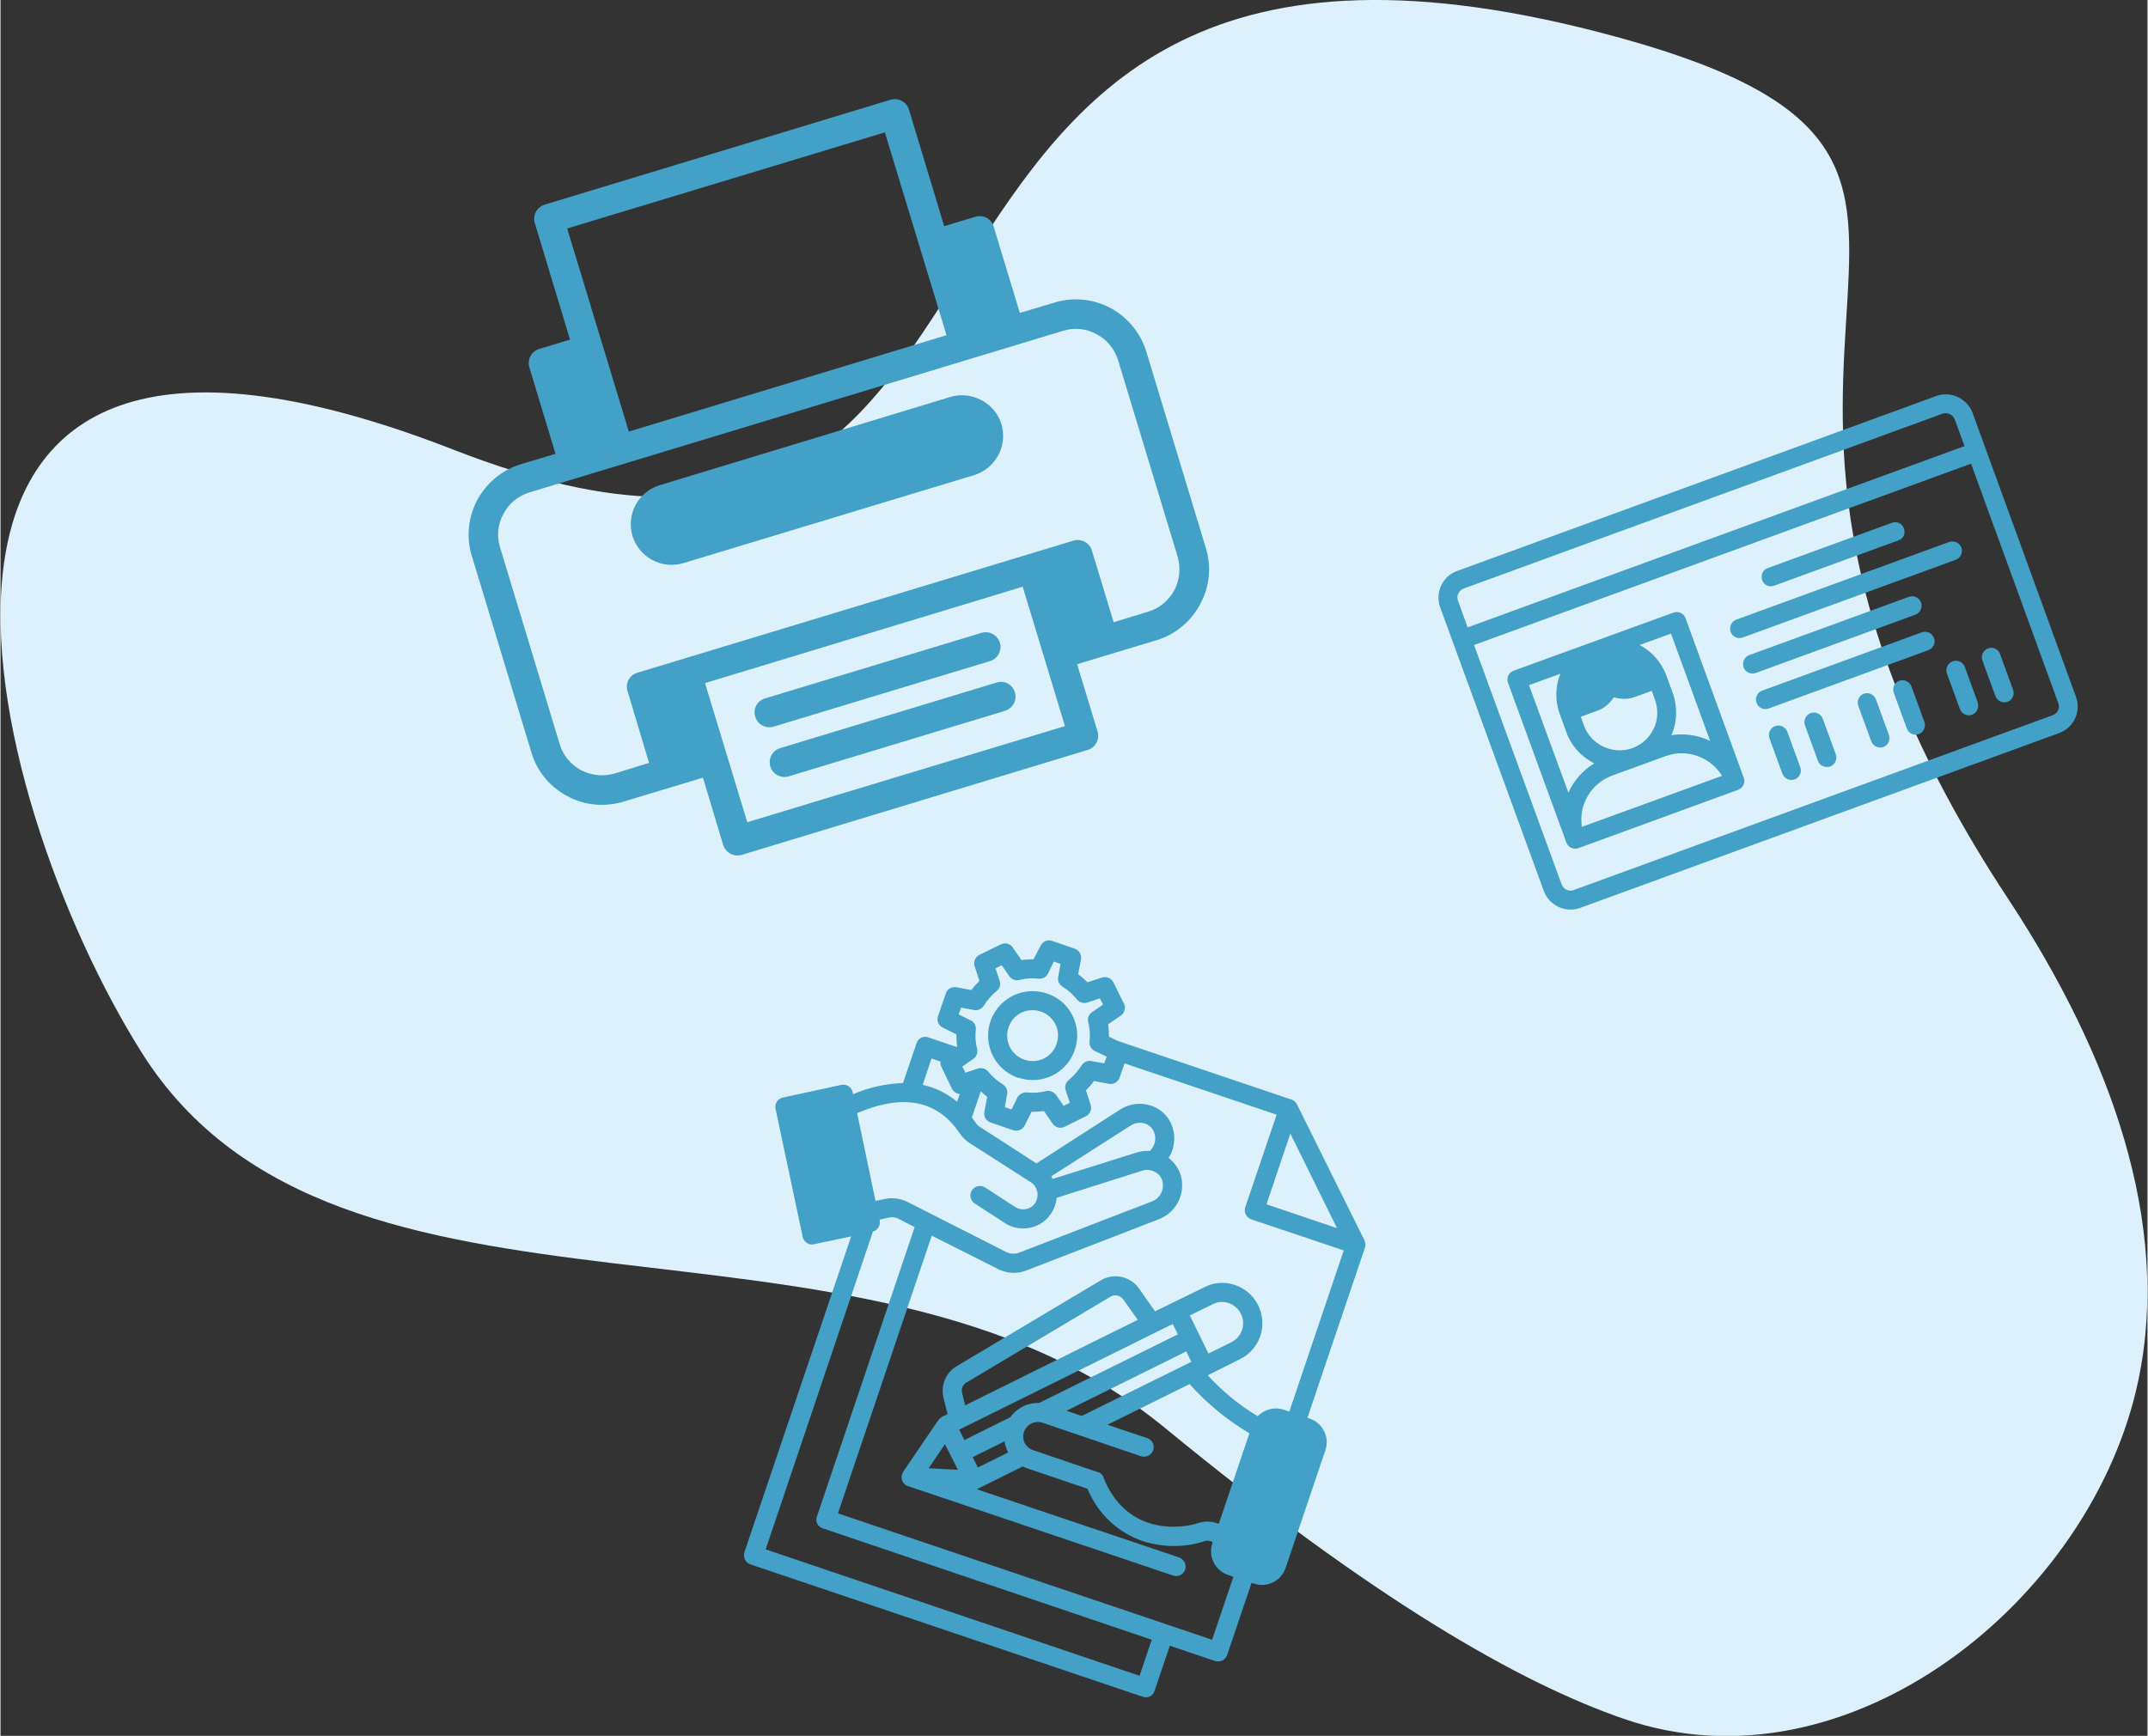
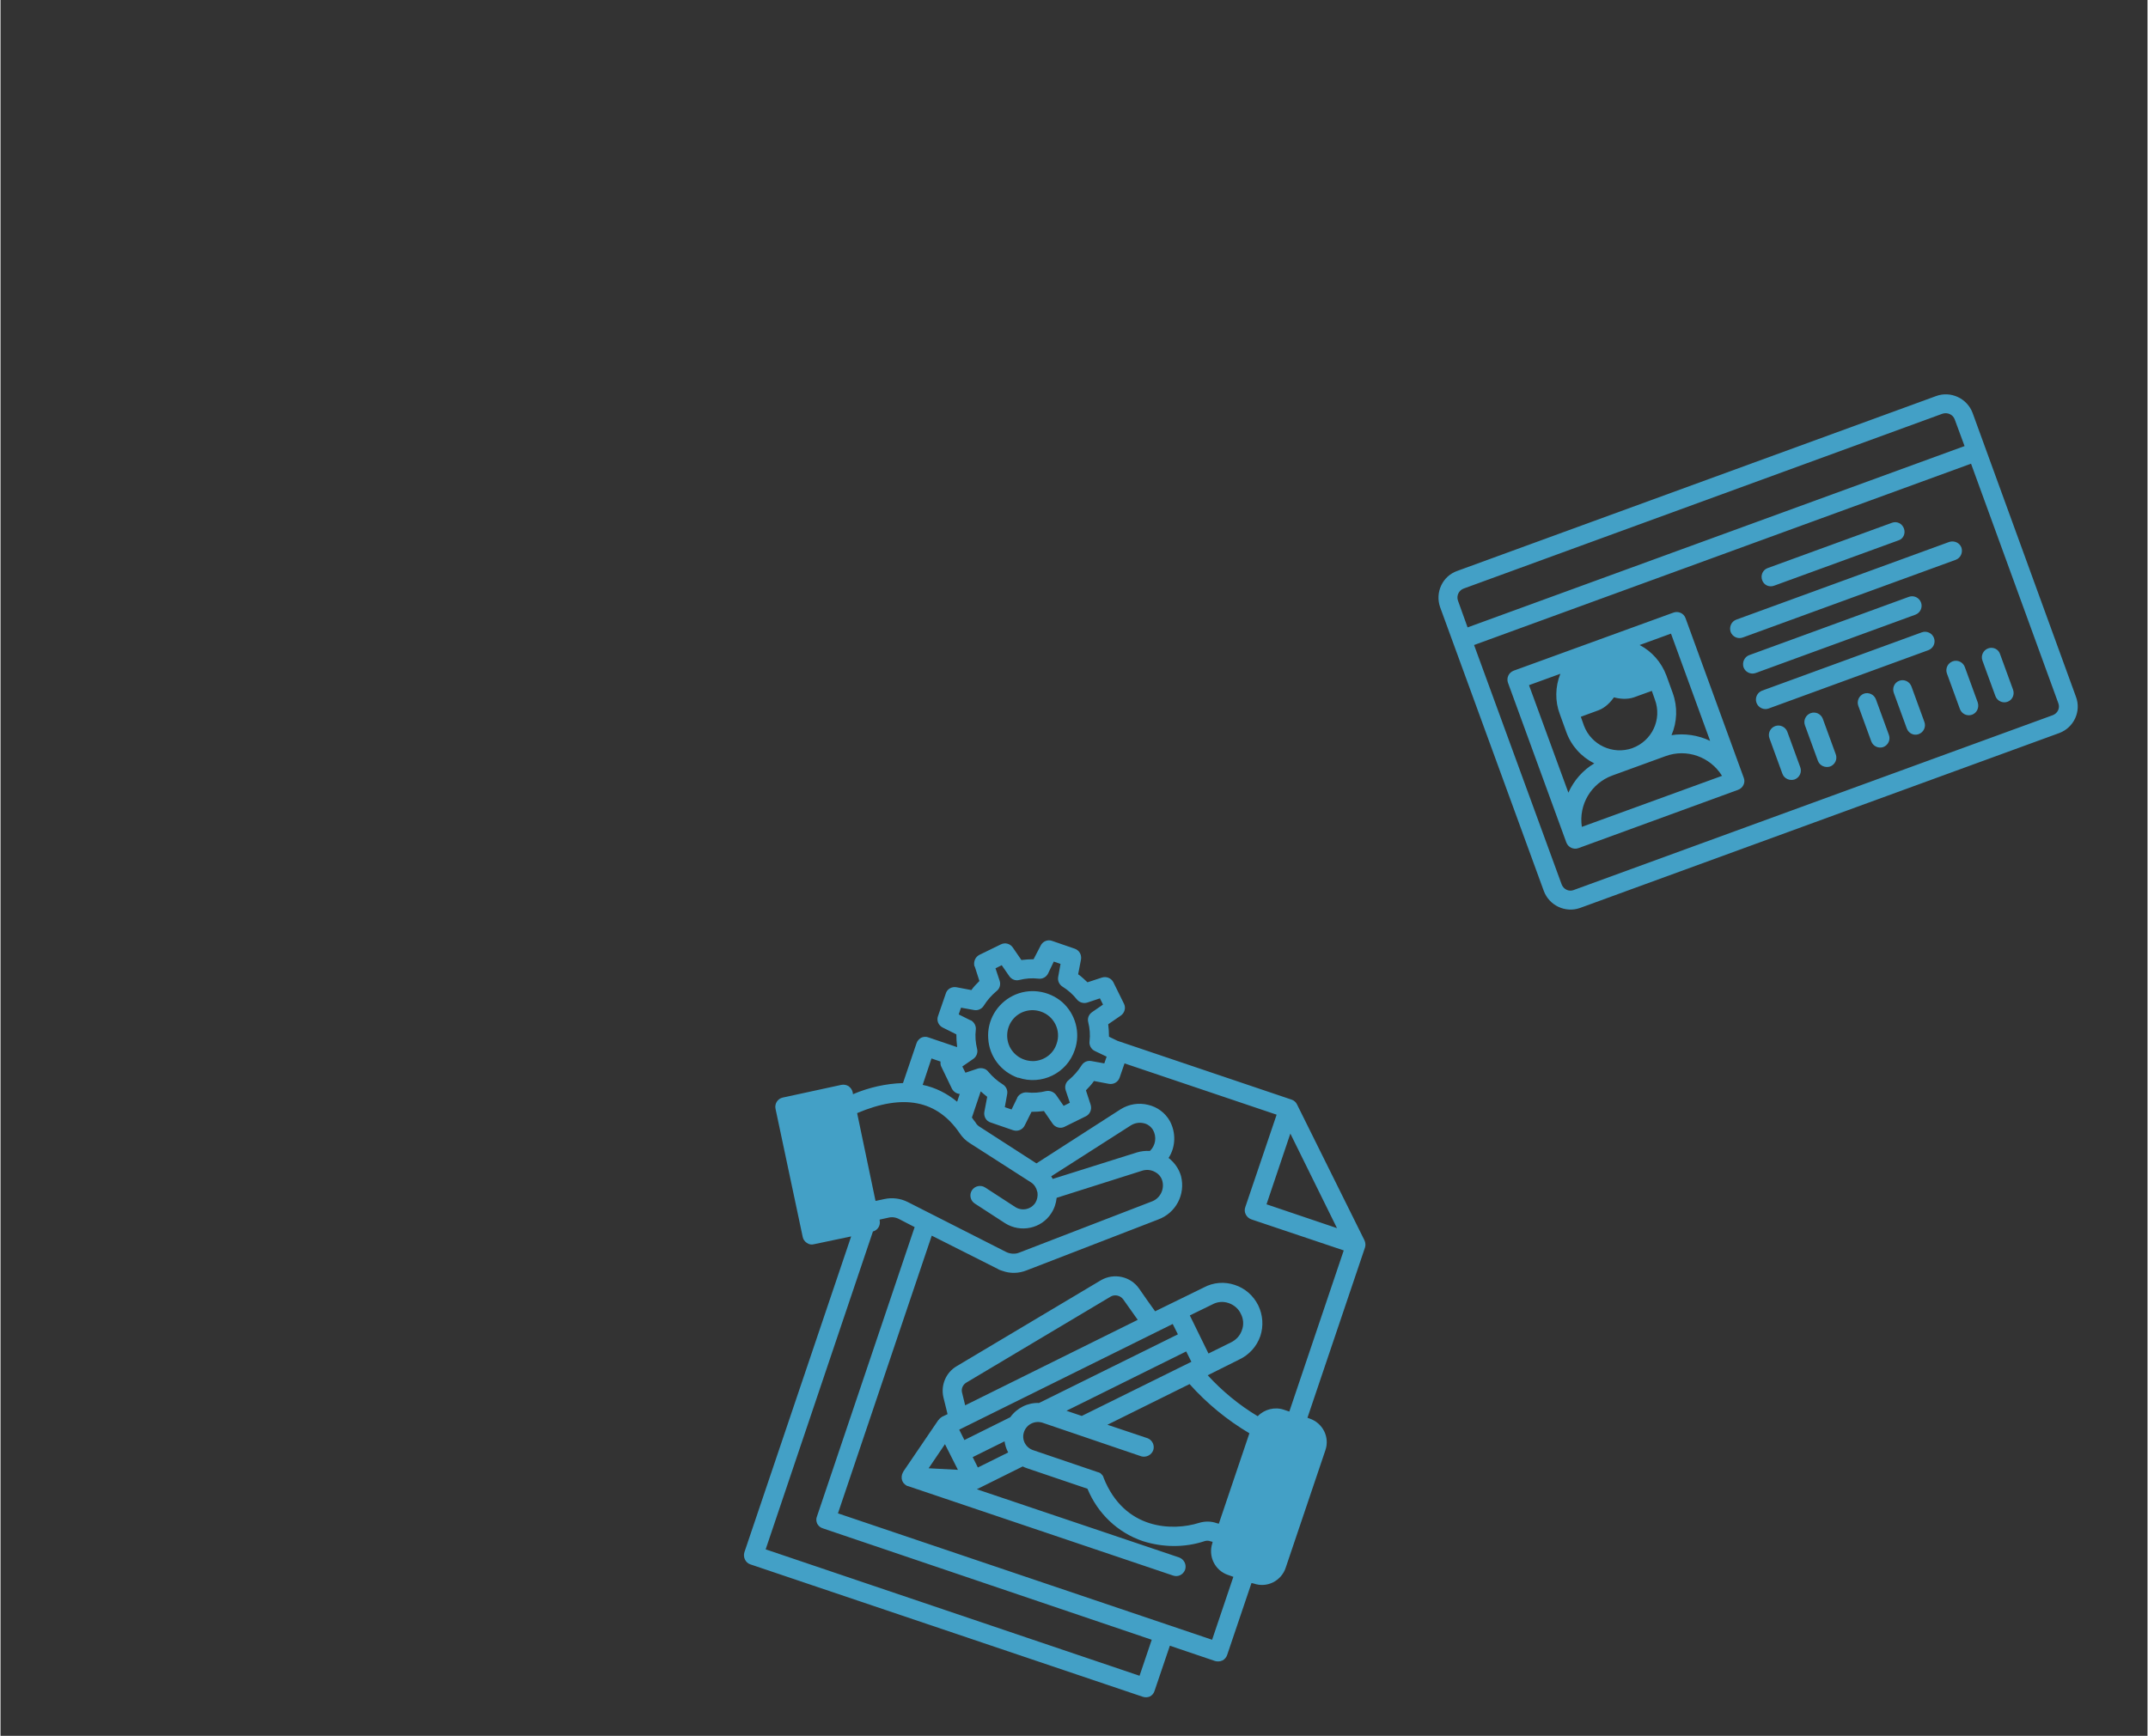
<svg xmlns="http://www.w3.org/2000/svg" xml:space="preserve" width="600px" height="485px" version="1.1" style="shape-rendering:geometricPrecision; text-rendering:geometricPrecision; image-rendering:optimizeQuality; fill-rule:evenodd; clip-rule:evenodd" viewBox="0 0 82.86 67.01">
  <rect x="0" y="0" width="82.86" height="67.01" fill="#333333" stroke="none" />
  <defs>
    <style type="text/css">
   
    .fil0 {fill:#DDF1FC}
    .fil1 {fill:#43A0C6;fill-rule:nonzero}
   
  </style>
  </defs>
  <g id="Camada_x0020_1">
    <g id="_2671609119552">
-       <path class="fil0" d="M5.46 40.65c-6.25,-9.91 -11.98,-32.66 12.05,-23.28 25.31,9.87 13.09,-24.17 44.17,-16.13 19.23,4.97 1.11,11.2 15.81,33.47 3.98,6.05 6.28,12.52 5.02,18.56 -1.77,8.49 -11.2,16.06 -19.84,13.09 -4.07,-1.4 -9.7,-4.64 -17.72,-11.23 -11.79,-9.7 -31.89,-2.45 -39.49,-14.48l0 0z" />
-       <path class="fil1" d="M64.56 23.65l-6.16 2.24c-0.19,0.07 -0.29,0.28 -0.22,0.47l2.25 6.16c0.07,0.19 0.28,0.29 0.47,0.22l6.16 -2.25c0.19,-0.07 0.29,-0.28 0.22,-0.46l-2.25 -6.17c-0.07,-0.19 -0.28,-0.28 -0.47,-0.21l0 0zm10.14 -8.36l-18.48 6.75c-0.57,0.2 -0.86,0.83 -0.66,1.4l4 10.95c0.21,0.57 0.84,0.86 1.4,0.66l18.49 -6.75c0.57,-0.21 0.86,-0.84 0.65,-1.4l-3.99 -10.96c-0.21,-0.56 -0.84,-0.86 -1.41,-0.65l0 0zm-6.25 7.32l4.8 -1.75c0.19,-0.06 0.28,-0.27 0.21,-0.46 -0.07,-0.19 -0.27,-0.29 -0.46,-0.22l-4.8 1.75c-0.19,0.07 -0.28,0.28 -0.21,0.47 0.07,0.19 0.27,0.28 0.46,0.21zm6.76 -1.69l-8.22 3c-0.19,0.07 -0.28,0.28 -0.22,0.47 0.07,0.19 0.28,0.29 0.47,0.22l8.22 -3c0.19,-0.07 0.28,-0.28 0.22,-0.47 -0.07,-0.19 -0.28,-0.28 -0.47,-0.22zm-7.47 5.06l6.16 -2.25c0.19,-0.07 0.29,-0.28 0.22,-0.47 -0.07,-0.19 -0.28,-0.29 -0.47,-0.22l-6.16 2.25c-0.19,0.07 -0.28,0.28 -0.22,0.47 0.07,0.19 0.28,0.29 0.47,0.22l0 0zm6.41 -1.57l-6.16 2.25c-0.19,0.07 -0.29,0.28 -0.22,0.47 0.07,0.19 0.28,0.29 0.47,0.22l6.16 -2.25c0.19,-0.07 0.29,-0.28 0.22,-0.47 -0.07,-0.19 -0.28,-0.29 -0.47,-0.22zm-4.29 3.12c-0.19,0.07 -0.29,0.28 -0.22,0.47l0.5 1.37c0.07,0.19 0.28,0.28 0.47,0.22 0.19,-0.07 0.29,-0.28 0.22,-0.47l-0.5 -1.37c-0.07,-0.19 -0.28,-0.29 -0.47,-0.22zm-1.37 0.5c-0.19,0.07 -0.29,0.28 -0.22,0.47l0.5 1.37c0.07,0.19 0.28,0.28 0.47,0.22 0.19,-0.07 0.29,-0.28 0.22,-0.47l-0.5 -1.37c-0.07,-0.19 -0.28,-0.29 -0.47,-0.22l0 0zm8.22 -3c-0.19,0.07 -0.29,0.28 -0.22,0.47l0.5 1.37c0.07,0.19 0.28,0.29 0.47,0.22 0.19,-0.07 0.28,-0.28 0.21,-0.47l-0.5 -1.37c-0.06,-0.19 -0.27,-0.29 -0.46,-0.22zm-1.37 0.5c-0.19,0.07 -0.29,0.28 -0.22,0.47l0.5 1.37c0.07,0.19 0.28,0.29 0.47,0.22 0.19,-0.07 0.28,-0.28 0.22,-0.47l-0.5 -1.37c-0.07,-0.19 -0.28,-0.29 -0.47,-0.22zm-3.43 1.25c-0.18,0.07 -0.28,0.28 -0.21,0.47l0.5 1.37c0.07,0.19 0.28,0.28 0.46,0.22 0.19,-0.07 0.29,-0.28 0.22,-0.47l-0.5 -1.37c-0.07,-0.19 -0.28,-0.29 -0.47,-0.22zm1.37 -0.5c-0.19,0.07 -0.28,0.28 -0.21,0.47l0.5 1.37c0.07,0.19 0.27,0.29 0.46,0.22 0.19,-0.07 0.29,-0.28 0.22,-0.47l-0.5 -1.37c-0.07,-0.19 -0.28,-0.29 -0.47,-0.22zm-16.81 -3.56l18.48 -6.75c0.19,-0.06 0.4,0.03 0.47,0.22l0.38 1.03 -19.18 7 -0.37 -1.03c-0.07,-0.19 0.03,-0.4 0.22,-0.47l0 0zm22.73 4.89l-18.49 6.75c-0.18,0.07 -0.39,-0.03 -0.46,-0.22l-3.38 -9.24 19.18 -7 3.37 9.25c0.07,0.19 -0.03,0.39 -0.22,0.46l0 0zm-17 2.33l2.06 -0.75c0.81,-0.3 1.72,0.02 2.18,0.76l-5.41 1.97c-0.13,-0.86 0.36,-1.68 1.17,-1.98l0 0zm0.78 -1.06c-0.75,0.27 -1.59,-0.12 -1.87,-0.87l-0.12 -0.34 0.68 -0.25c0.27,-0.1 0.47,-0.32 0.6,-0.5 0.21,0.06 0.51,0.09 0.77,0l0.69 -0.25 0.12 0.34c0.28,0.76 -0.11,1.59 -0.87,1.87l0 0zm-3.99 -2.43l1.21 -0.44c-0.2,0.5 -0.21,1.06 -0.02,1.56 0,0 0,0 0,0l0.25 0.69c0,0 0,0 0,0 0.19,0.53 0.58,0.96 1.08,1.21 -0.44,0.26 -0.79,0.66 -1,1.13l-1.52 -4.15zm5.5 1.93c0.22,-0.51 0.24,-1.09 0.05,-1.62 0,0 0,0 0,0l-0.25 -0.69c0,0 0,0 0,0 -0.19,-0.5 -0.55,-0.92 -1.03,-1.17l1.21 -0.44 1.51 4.14c-0.46,-0.22 -0.99,-0.3 -1.49,-0.22l0 0z" />
+       <path class="fil1" d="M64.56 23.65l-6.16 2.24c-0.19,0.07 -0.29,0.28 -0.22,0.47l2.25 6.16c0.07,0.19 0.28,0.29 0.47,0.22l6.16 -2.25c0.19,-0.07 0.29,-0.28 0.22,-0.46l-2.25 -6.17c-0.07,-0.19 -0.28,-0.28 -0.47,-0.21l0 0zm10.14 -8.36l-18.48 6.75c-0.57,0.2 -0.86,0.83 -0.66,1.4l4 10.95c0.21,0.57 0.84,0.86 1.4,0.66l18.49 -6.75c0.57,-0.21 0.86,-0.84 0.65,-1.4l-3.99 -10.96c-0.21,-0.56 -0.84,-0.86 -1.41,-0.65l0 0zm-6.25 7.32l4.8 -1.75c0.19,-0.06 0.28,-0.27 0.21,-0.46 -0.07,-0.19 -0.27,-0.29 -0.46,-0.22l-4.8 1.75c-0.19,0.07 -0.28,0.28 -0.21,0.47 0.07,0.19 0.27,0.28 0.46,0.21zm6.76 -1.69l-8.22 3c-0.19,0.07 -0.28,0.28 -0.22,0.47 0.07,0.19 0.28,0.29 0.47,0.22l8.22 -3c0.19,-0.07 0.28,-0.28 0.22,-0.47 -0.07,-0.19 -0.28,-0.28 -0.47,-0.22zm-7.47 5.06l6.16 -2.25c0.19,-0.07 0.29,-0.28 0.22,-0.47 -0.07,-0.19 -0.28,-0.29 -0.47,-0.22l-6.16 2.25c-0.19,0.07 -0.28,0.28 -0.22,0.47 0.07,0.19 0.28,0.29 0.47,0.22l0 0zm6.41 -1.57l-6.16 2.25c-0.19,0.07 -0.29,0.28 -0.22,0.47 0.07,0.19 0.28,0.29 0.47,0.22l6.16 -2.25c0.19,-0.07 0.29,-0.28 0.22,-0.47 -0.07,-0.19 -0.28,-0.29 -0.47,-0.22zm-4.29 3.12c-0.19,0.07 -0.29,0.28 -0.22,0.47l0.5 1.37c0.07,0.19 0.28,0.28 0.47,0.22 0.19,-0.07 0.29,-0.28 0.22,-0.47l-0.5 -1.37c-0.07,-0.19 -0.28,-0.29 -0.47,-0.22zm-1.37 0.5c-0.19,0.07 -0.29,0.28 -0.22,0.47l0.5 1.37c0.07,0.19 0.28,0.28 0.47,0.22 0.19,-0.07 0.29,-0.28 0.22,-0.47l-0.5 -1.37c-0.07,-0.19 -0.28,-0.29 -0.47,-0.22l0 0zm8.22 -3c-0.19,0.07 -0.29,0.28 -0.22,0.47l0.5 1.37c0.07,0.19 0.28,0.29 0.47,0.22 0.19,-0.07 0.28,-0.28 0.21,-0.47l-0.5 -1.37c-0.06,-0.19 -0.27,-0.29 -0.46,-0.22zm-1.37 0.5c-0.19,0.07 -0.29,0.28 -0.22,0.47l0.5 1.37c0.07,0.19 0.28,0.29 0.47,0.22 0.19,-0.07 0.28,-0.28 0.22,-0.47l-0.5 -1.37c-0.07,-0.19 -0.28,-0.29 -0.47,-0.22zm-3.43 1.25c-0.18,0.07 -0.28,0.28 -0.21,0.47l0.5 1.37c0.07,0.19 0.28,0.28 0.46,0.22 0.19,-0.07 0.29,-0.28 0.22,-0.47l-0.5 -1.37c-0.07,-0.19 -0.28,-0.29 -0.47,-0.22zm1.37 -0.5c-0.19,0.07 -0.28,0.28 -0.21,0.47l0.5 1.37c0.07,0.19 0.27,0.29 0.46,0.22 0.19,-0.07 0.29,-0.28 0.22,-0.47l-0.5 -1.37c-0.07,-0.19 -0.28,-0.29 -0.47,-0.22zm-16.81 -3.56l18.48 -6.75c0.19,-0.06 0.4,0.03 0.47,0.22l0.38 1.03 -19.18 7 -0.37 -1.03c-0.07,-0.19 0.03,-0.4 0.22,-0.47l0 0zm22.73 4.89l-18.49 6.75c-0.18,0.07 -0.39,-0.03 -0.46,-0.22l-3.38 -9.24 19.18 -7 3.37 9.25c0.07,0.19 -0.03,0.39 -0.22,0.46l0 0zm-17 2.33l2.06 -0.75c0.81,-0.3 1.72,0.02 2.18,0.76l-5.41 1.97c-0.13,-0.86 0.36,-1.68 1.17,-1.98l0 0zm0.78 -1.06c-0.75,0.27 -1.59,-0.12 -1.87,-0.87l-0.12 -0.34 0.68 -0.25c0.27,-0.1 0.47,-0.32 0.6,-0.5 0.21,0.06 0.51,0.09 0.77,0l0.69 -0.25 0.12 0.34c0.28,0.76 -0.11,1.59 -0.87,1.87l0 0m-3.99 -2.43l1.21 -0.44c-0.2,0.5 -0.21,1.06 -0.02,1.56 0,0 0,0 0,0l0.25 0.69c0,0 0,0 0,0 0.19,0.53 0.58,0.96 1.08,1.21 -0.44,0.26 -0.79,0.66 -1,1.13l-1.52 -4.15zm5.5 1.93c0.22,-0.51 0.24,-1.09 0.05,-1.62 0,0 0,0 0,0l-0.25 -0.69c0,0 0,0 0,0 -0.19,-0.5 -0.55,-0.92 -1.03,-1.17l1.21 -0.44 1.51 4.14c-0.46,-0.22 -0.99,-0.3 -1.49,-0.22l0 0z" />
      <path class="fil1" d="M30.19 42.37l2.26 -0.49c0.1,-0.02 0.2,0 0.28,0.05 0.08,0.06 0.14,0.14 0.16,0.24l0.01 0.07c0.61,-0.26 1.27,-0.41 1.93,-0.43l0.52 -1.53c0.03,-0.1 0.1,-0.17 0.18,-0.22 0.09,-0.04 0.19,-0.05 0.29,-0.01l1.09 0.37 0.01 -0.01c-0.02,-0.16 -0.03,-0.32 -0.03,-0.48l-0.52 -0.26c-0.17,-0.08 -0.25,-0.27 -0.19,-0.44l0.3 -0.87c0.05,-0.18 0.23,-0.28 0.41,-0.25l0.58 0.11c0.09,-0.13 0.2,-0.24 0.31,-0.35l-0.18 -0.56 -0.01 0c-0.05,-0.18 0.03,-0.37 0.19,-0.45l0.82 -0.4c0.17,-0.09 0.37,-0.03 0.47,0.12l0.33 0.48 0 0c0.16,-0.02 0.32,-0.03 0.47,-0.03l0.27 -0.52c0.08,-0.17 0.27,-0.25 0.44,-0.19l0.87 0.3c0.18,0.06 0.28,0.23 0.25,0.42l-0.11 0.57c0.13,0.09 0.24,0.2 0.36,0.31l0.55 -0.18 0 0c0.18,-0.06 0.37,0.02 0.45,0.18l0.41 0.83c0.08,0.16 0.02,0.36 -0.13,0.46l-0.48 0.33c0.02,0.16 0.03,0.32 0.03,0.48l0.33 0.16 6.72 2.27c0.09,0.03 0.17,0.1 0.21,0.19l2.6 5.24c0.04,0.09 0.05,0.19 0.02,0.28l-2.22 6.57 0.08 0.03c0.51,0.17 0.79,0.72 0.61,1.23l-1.53 4.53c-0.17,0.51 -0.72,0.79 -1.23,0.61l-0.09 -0.02 -0.94 2.78 0 0c-0.03,0.09 -0.1,0.17 -0.18,0.21 -0.09,0.04 -0.19,0.05 -0.29,0.02l-1.74 -0.59 -0.59 1.74c-0.03,0.1 -0.09,0.17 -0.18,0.22 -0.09,0.04 -0.19,0.04 -0.28,0.01l-15.14 -5.11c-0.09,-0.03 -0.17,-0.1 -0.21,-0.19 -0.04,-0.08 -0.05,-0.19 -0.02,-0.28l4.12 -12.19 -1.43 0.3c-0.1,0.03 -0.2,0.01 -0.28,-0.05 -0.08,-0.05 -0.14,-0.13 -0.16,-0.23l-1.05 -4.95c-0.04,-0.2 0.09,-0.39 0.28,-0.43l0 0zm3.58 3.99l0.33 -0.07c0.31,-0.07 0.63,-0.03 0.91,0.11l3.8 1.93c0.16,0.08 0.36,0.09 0.52,0.02l5.08 -1.96c0.33,-0.11 0.52,-0.46 0.43,-0.8 -0.04,-0.15 -0.14,-0.27 -0.27,-0.34 -0.15,-0.09 -0.33,-0.11 -0.5,-0.06l-3.31 1.05 0 0c-0.02,0.21 -0.09,0.42 -0.21,0.6 -0.38,0.59 -1.18,0.76 -1.78,0.38l-1.17 -0.76c-0.17,-0.11 -0.22,-0.34 -0.11,-0.51 0.11,-0.17 0.34,-0.22 0.51,-0.11l1.17 0.76c0.26,0.16 0.6,0.09 0.77,-0.17 0.07,-0.12 0.1,-0.26 0.08,-0.4l0 0c0,-0.01 -0.01,-0.02 -0.01,-0.03l0 0c-0.03,-0.14 -0.11,-0.27 -0.23,-0.35l-2.37 -1.52c-0.16,-0.1 -0.29,-0.23 -0.39,-0.38 -0.87,-1.28 -2.17,-1.54 -3.96,-0.78l0.71 3.39zm10.71 -2.74c-0.08,-0.13 -0.21,-0.23 -0.36,-0.26 -0.17,-0.04 -0.34,-0.01 -0.49,0.08l-3.08 1.97c0.02,0.03 0.04,0.07 0.06,0.1l3.24 -1.02 0 0c0.16,-0.05 0.34,-0.07 0.51,-0.06 0.22,-0.21 0.27,-0.54 0.12,-0.81l0 0zm-8.89 -1.74l0 0c0.49,0.1 0.94,0.33 1.33,0.65l0.1 -0.3c-0.13,-0.01 -0.24,-0.09 -0.3,-0.2l-0.4 -0.83c-0.04,-0.07 -0.05,-0.14 -0.04,-0.22l-0.35 -0.12 -0.34 1.02zm6.64 -1.31c-0.14,-0.07 -0.22,-0.22 -0.2,-0.37 0.03,-0.25 0.01,-0.5 -0.05,-0.74 -0.04,-0.15 0.02,-0.3 0.15,-0.39l0.42 -0.29 -0.12 -0.24 -0.48 0.16 0 0c-0.15,0.05 -0.31,0 -0.41,-0.12 -0.15,-0.19 -0.34,-0.36 -0.55,-0.49 -0.13,-0.08 -0.2,-0.23 -0.17,-0.38l0.09 -0.5 -0.26 -0.09 -0.22 0.46c-0.07,0.14 -0.22,0.22 -0.37,0.2 -0.25,-0.03 -0.5,-0.01 -0.74,0.05 -0.15,0.04 -0.3,-0.02 -0.39,-0.15l-0.29 -0.42 -0.24 0.12 0.16 0.48 0 0c0.05,0.15 0,0.31 -0.12,0.4 -0.19,0.16 -0.36,0.35 -0.49,0.56 -0.08,0.13 -0.23,0.2 -0.38,0.17l-0.5 -0.09 -0.09 0.26 0.46 0.23 0 -0.01c0.13,0.07 0.22,0.22 0.2,0.37 -0.03,0.25 -0.01,0.5 0.05,0.74 0.04,0.15 -0.03,0.31 -0.15,0.39l-0.42 0.29 0.12 0.24 0.48 -0.16 0 0c0.15,-0.04 0.31,0 0.4,0.12 0.16,0.19 0.35,0.36 0.56,0.49 0.13,0.08 0.2,0.23 0.17,0.38l-0.09 0.5 0.26 0.09 0.22 -0.45 0 -0.01c0.07,-0.13 0.22,-0.21 0.37,-0.2 0.25,0.03 0.5,0.01 0.74,-0.05 0.15,-0.03 0.3,0.03 0.39,0.15l0.29 0.42 0.24 -0.12 -0.16 -0.48 0 0c-0.05,-0.15 0,-0.31 0.12,-0.4 0.19,-0.16 0.36,-0.35 0.49,-0.56 0.08,-0.13 0.23,-0.2 0.38,-0.17l0.5 0.09 0.09 -0.26 -0.46 -0.22zm7.55 3.19l-0.92 2.73 2.72 0.92 -1.8 -3.65zm-3.89 9.67l-3.17 1.57 1.55 0.52c0.18,0.07 0.28,0.27 0.22,0.46 -0.07,0.19 -0.27,0.29 -0.46,0.24l-3.82 -1.3c-0.29,-0.09 -0.61,0.06 -0.71,0.36 -0.1,0.29 0.06,0.6 0.35,0.7l2.5 0.85 0.01 0 0.02 0.01c0.01,0 0.01,0 0.02,0.01l0.02 0 0.01 0.01 0.02 0.01 0.03 0.03 0.01 0.01c0,0 0.01,0.01 0.01,0.01 0.01,0.01 0.01,0.01 0.01,0.01 0.01,0.01 0.01,0.01 0.02,0.02 0,0 0,0.01 0,0.01 0.01,0 0.01,0.01 0.02,0.02 0,0 0,0.01 0,0.01 0.01,0.01 0.01,0.01 0.01,0.02l0 0c0,0 0.01,0.01 0.01,0.02l0 0.01c0.81,2.05 2.7,2.06 3.68,1.75 0.23,-0.07 0.47,-0.07 0.69,0.01l0.08 0.02 1.18 -3.49c-0.86,-0.51 -1.64,-1.15 -2.31,-1.9l0 0zm-4.16 1.23l4.23 -2.09 -0.2 -0.4 -4.62 2.29 0.59 0.2zm-2.98 0.98l-1.23 0.61 0.2 0.4 1.17 -0.58c-0.07,-0.13 -0.12,-0.28 -0.14,-0.43l0 0zm-2.3 0.11l-0.63 0.93 1.13 0.06 -0.5 -0.99zm0.66 -1.99l0.12 0.49 6.66 -3.3c-0.18,-0.25 -0.37,-0.52 -0.56,-0.79l0 0c-0.11,-0.15 -0.32,-0.2 -0.48,-0.11l-5.57 3.32c-0.14,0.08 -0.21,0.24 -0.17,0.39l0 0zm0.03 1.36l-0.14 0.07 0.2 0.4 1.77 -0.88 0 0c0.26,-0.36 0.68,-0.57 1.11,-0.55l5.36 -2.65 -0.2 -0.4 -8.1 4.01zm9.48 -2.87l0.87 -0.43 0 0c0.2,-0.1 0.35,-0.26 0.42,-0.47 0.08,-0.21 0.06,-0.44 -0.04,-0.63 -0.09,-0.2 -0.27,-0.35 -0.48,-0.42 -0.21,-0.07 -0.43,-0.05 -0.63,0.06l-0.86 0.42 0.72 1.47zm0.96 8.62l-0.2 -0.07 0 0c-0.51,-0.17 -0.78,-0.72 -0.61,-1.23l0.01 -0.05 -0.08 -0.02c-0.07,-0.03 -0.15,-0.03 -0.22,-0.01 -0.78,0.26 -1.62,0.25 -2.4,0 -0.97,-0.33 -1.74,-1.07 -2.13,-2.02l-2.33 -0.79c-0.06,-0.02 -0.11,-0.04 -0.17,-0.07l-1.73 0.86c-0.01,0.01 -0.03,0.01 -0.04,0.02l7.8 2.63c0.2,0.07 0.3,0.28 0.24,0.47 -0.07,0.2 -0.28,0.3 -0.47,0.23l-10.22 -3.45 -0.04 -0.01 -0.02 -0.01 -0.01 -0.01c-0.01,0 -0.01,-0.01 -0.02,-0.01l-0.01 -0.01c-0.01,0 -0.01,-0.01 -0.02,-0.01l-0.01 -0.01c0,-0.01 -0.01,-0.01 -0.02,-0.02l0 0 0 0c-0.01,-0.01 -0.01,-0.02 -0.02,-0.02l-0.01 -0.01c0,-0.01 -0.01,-0.01 -0.01,-0.02l-0.01 -0.01 -0.01 -0.03 -0.01 0 0 0c0,-0.02 -0.01,-0.03 -0.01,-0.04l-0.01 -0.01c0,-0.02 0,-0.03 0,-0.04l-0.01 -0.01c0,-0.01 0,-0.03 0,-0.04l0 -0.01c0,-0.01 0,-0.02 0,-0.04l0 -0.01c0,-0.01 0,-0.02 0.01,-0.04l0 0c0,-0.02 0,-0.03 0.01,-0.05l0 0c0.01,-0.01 0.01,-0.03 0.02,-0.04l0 -0.01c0.01,-0.01 0.01,-0.02 0.02,-0.03l0 -0.01 1.36 -2 0 0.01c0.04,-0.06 0.09,-0.1 0.14,-0.13l0.21 -0.1 -0.16 -0.65c-0.11,-0.47 0.1,-0.96 0.51,-1.2l5.57 -3.32c0.5,-0.29 1.14,-0.15 1.47,0.32 0.21,0.31 0.42,0.6 0.62,0.88l1.88 -0.92c0.37,-0.2 0.8,-0.23 1.19,-0.1 0.4,0.13 0.72,0.41 0.91,0.79 0.18,0.37 0.21,0.8 0.08,1.19 -0.14,0.4 -0.43,0.72 -0.81,0.9l-1.22 0.61c0.56,0.61 1.21,1.15 1.93,1.58 0.26,-0.27 0.66,-0.37 1.01,-0.25l0.21 0.07 2.1 -6.22 -3.57 -1.2c-0.19,-0.07 -0.3,-0.28 -0.23,-0.47l1.21 -3.57 -5.87 -1.98 -0.19 0.55c-0.06,0.17 -0.23,0.27 -0.41,0.24l-0.58 -0.11c-0.09,0.13 -0.2,0.25 -0.31,0.36l0.18 0.55c0.06,0.18 -0.02,0.37 -0.18,0.45l-0.83 0.41c-0.16,0.08 -0.36,0.02 -0.46,-0.13l-0.33 -0.48c-0.16,0.02 -0.32,0.03 -0.48,0.03l-0.26 0.52 0 0c-0.08,0.17 -0.27,0.25 -0.45,0.19l-0.87 -0.3 0 0c-0.17,-0.05 -0.27,-0.23 -0.24,-0.41l0.11 -0.58 0 0c-0.09,-0.07 -0.17,-0.14 -0.25,-0.21l-0.34 1.01c0.04,0.06 0.09,0.13 0.14,0.19 0.04,0.08 0.11,0.14 0.18,0.18l2.17 1.4 3.25 -2.09 0 0c0.32,-0.2 0.7,-0.26 1.06,-0.17 0.35,0.08 0.65,0.3 0.83,0.61 0.25,0.45 0.24,1.01 -0.04,1.44 0.23,0.18 0.4,0.42 0.48,0.7 0.18,0.71 -0.2,1.43 -0.89,1.68l-5.07 1.96 0 0c-0.3,0.12 -0.63,0.13 -0.93,0.02 -0.07,-0.02 -0.13,-0.04 -0.19,-0.08l-2.54 -1.28 -3.62 10.72 14.44 4.88 0.82 -2.43zm-3.62 3.82l0.47 -1.39 -12.69 -4.3c-0.1,-0.03 -0.17,-0.09 -0.22,-0.18 -0.04,-0.09 -0.05,-0.19 -0.01,-0.28l3.77 -11.17 -0.6 -0.31 0 0c-0.13,-0.07 -0.28,-0.09 -0.43,-0.05l-0.32 0.07 0 0.03c0.04,0.19 -0.07,0.38 -0.26,0.43l-4.14 12.27 14.43 4.88zm-4.68 -23.08c-0.66,-0.23 -1.12,-0.82 -1.16,-1.52 -0.05,-0.69 0.33,-1.34 0.95,-1.65 0.62,-0.31 1.37,-0.21 1.9,0.24 0.52,0.46 0.72,1.19 0.49,1.85 -0.3,0.9 -1.28,1.38 -2.18,1.07l0 0.01zm0.87 -2.56c-0.38,-0.13 -0.8,-0.02 -1.06,0.28 -0.26,0.3 -0.31,0.73 -0.14,1.08 0.18,0.36 0.55,0.57 0.95,0.55 0.4,-0.03 0.74,-0.29 0.86,-0.67 0.18,-0.51 -0.1,-1.07 -0.61,-1.24l0 0z" />
      <g id="noun-print-7503655.svg">
-         <path class="fil1" d="M20.08 17.92l1.34 -0.4 -1.01 -3.34c-0.09,-0.3 0.08,-0.62 0.38,-0.71l1.19 -0.36 -1.36 -4.5c-0.09,-0.3 0.08,-0.62 0.38,-0.71l13.35 -4.05c0.3,-0.09 0.62,0.08 0.71,0.38l1.36 4.5 1.2 -0.36c0.3,-0.1 0.62,0.07 0.71,0.38l1.01 3.33 1.34 -0.4c0.74,-0.23 1.52,-0.13 2.16,0.21 0.64,0.35 1.15,0.93 1.38,1.68l2.3 7.59c0.23,0.75 0.13,1.52 -0.22,2.16 -0.34,0.65 -0.93,1.16 -1.67,1.39l-3.08 0.93 0.79 2.6c0.09,0.3 -0.08,0.62 -0.38,0.71l-13.35 4.05c-0.31,0.09 -0.62,-0.08 -0.72,-0.38l-0.78 -2.6 -3.08 0.93c-0.75,0.22 -1.52,0.13 -2.16,-0.22 -0.64,-0.34 -1.16,-0.93 -1.38,-1.68l-2.3 -7.59c-0.23,-0.74 -0.13,-1.52 0.21,-2.16 0.35,-0.64 0.93,-1.15 1.68,-1.38l0 0zm10.34 12.05c-0.3,0.09 -0.62,-0.08 -0.71,-0.38 -0.09,-0.3 0.08,-0.62 0.38,-0.71l8.35 -2.53c0.3,-0.1 0.62,0.07 0.71,0.38 0.09,0.3 -0.08,0.61 -0.38,0.71l-8.35 2.53zm-0.58 -1.92c-0.31,0.09 -0.62,-0.08 -0.71,-0.38 -0.1,-0.3 0.07,-0.62 0.38,-0.71l8.35 -2.53c0.3,-0.09 0.61,0.08 0.71,0.38 0.09,0.3 -0.08,0.62 -0.38,0.71l-8.35 2.53zm10.45 -2.63l-0.84 -2.77 -12.26 3.72 1.63 5.37 12.26 -3.71 -0.79 -2.61zm-15.71 0.55l16.83 -5.1c0.3,-0.09 0.62,0.08 0.71,0.38l0.84 2.77 1.34 -0.41c0.44,-0.13 0.79,-0.44 1,-0.82 0.2,-0.39 0.26,-0.85 0.13,-1.3l-2.3 -7.59c-0.14,-0.44 -0.44,-0.8 -0.83,-1 -0.38,-0.21 -0.85,-0.27 -1.29,-0.13l-20.6 6.24c-0.45,0.14 -0.8,0.44 -1,0.83 -0.21,0.38 -0.27,0.84 -0.13,1.29l2.3 7.59c0.13,0.45 0.44,0.8 0.82,1.01 0.39,0.2 0.85,0.26 1.3,0.13l1.33 -0.41 -0.83 -2.77c-0.1,-0.3 0.07,-0.62 0.38,-0.71zm0.86 -7.24l11.23 -3.41c0.41,-0.12 0.84,-0.06 1.19,0.13 0.36,0.19 0.64,0.51 0.77,0.92 0.12,0.42 0.07,0.85 -0.12,1.2l-0.03 0.05c-0.19,0.33 -0.51,0.6 -0.9,0.72l-11.23 3.4c-0.41,0.12 -0.84,0.07 -1.19,-0.12 -0.36,-0.19 -0.64,-0.52 -0.77,-0.93 -0.12,-0.41 -0.07,-0.84 0.12,-1.2 0.19,-0.35 0.52,-0.64 0.93,-0.76l0 0zm-1.19 -2.07l12.26 -3.72 -2.38 -7.83 -12.26 3.71 2.38 7.84z" />
-       </g>
+         </g>
    </g>
  </g>
</svg>